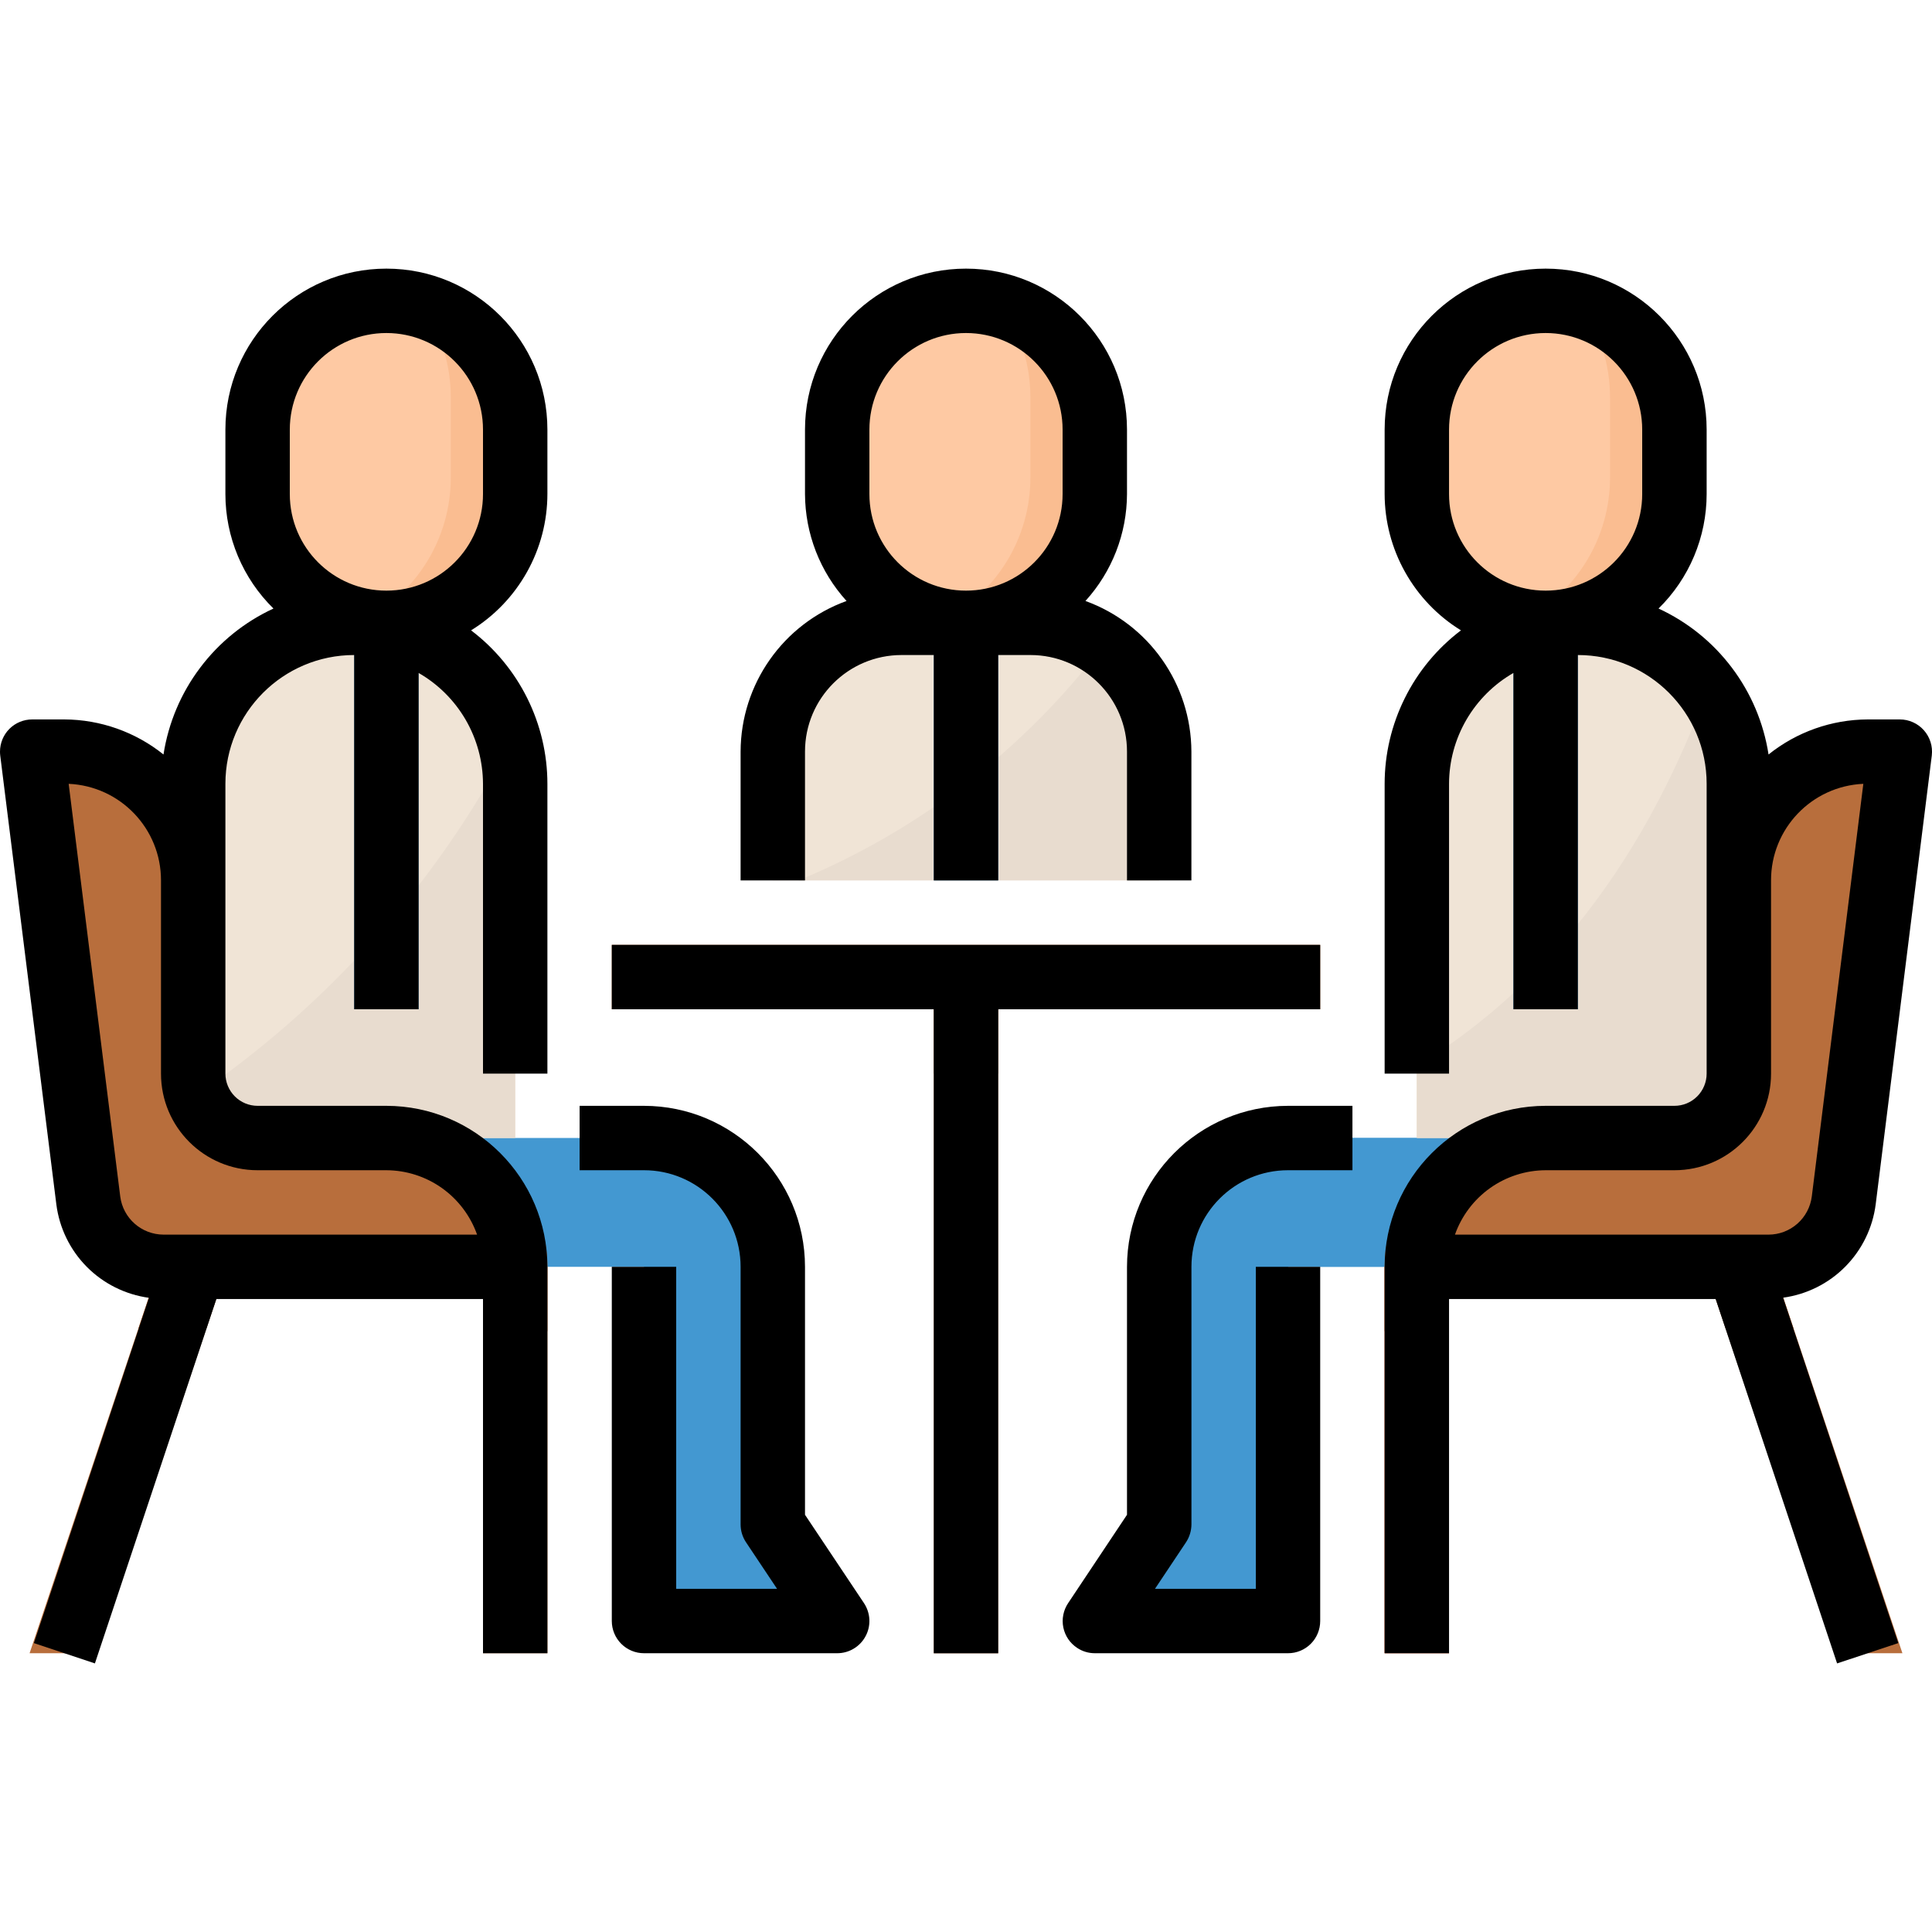
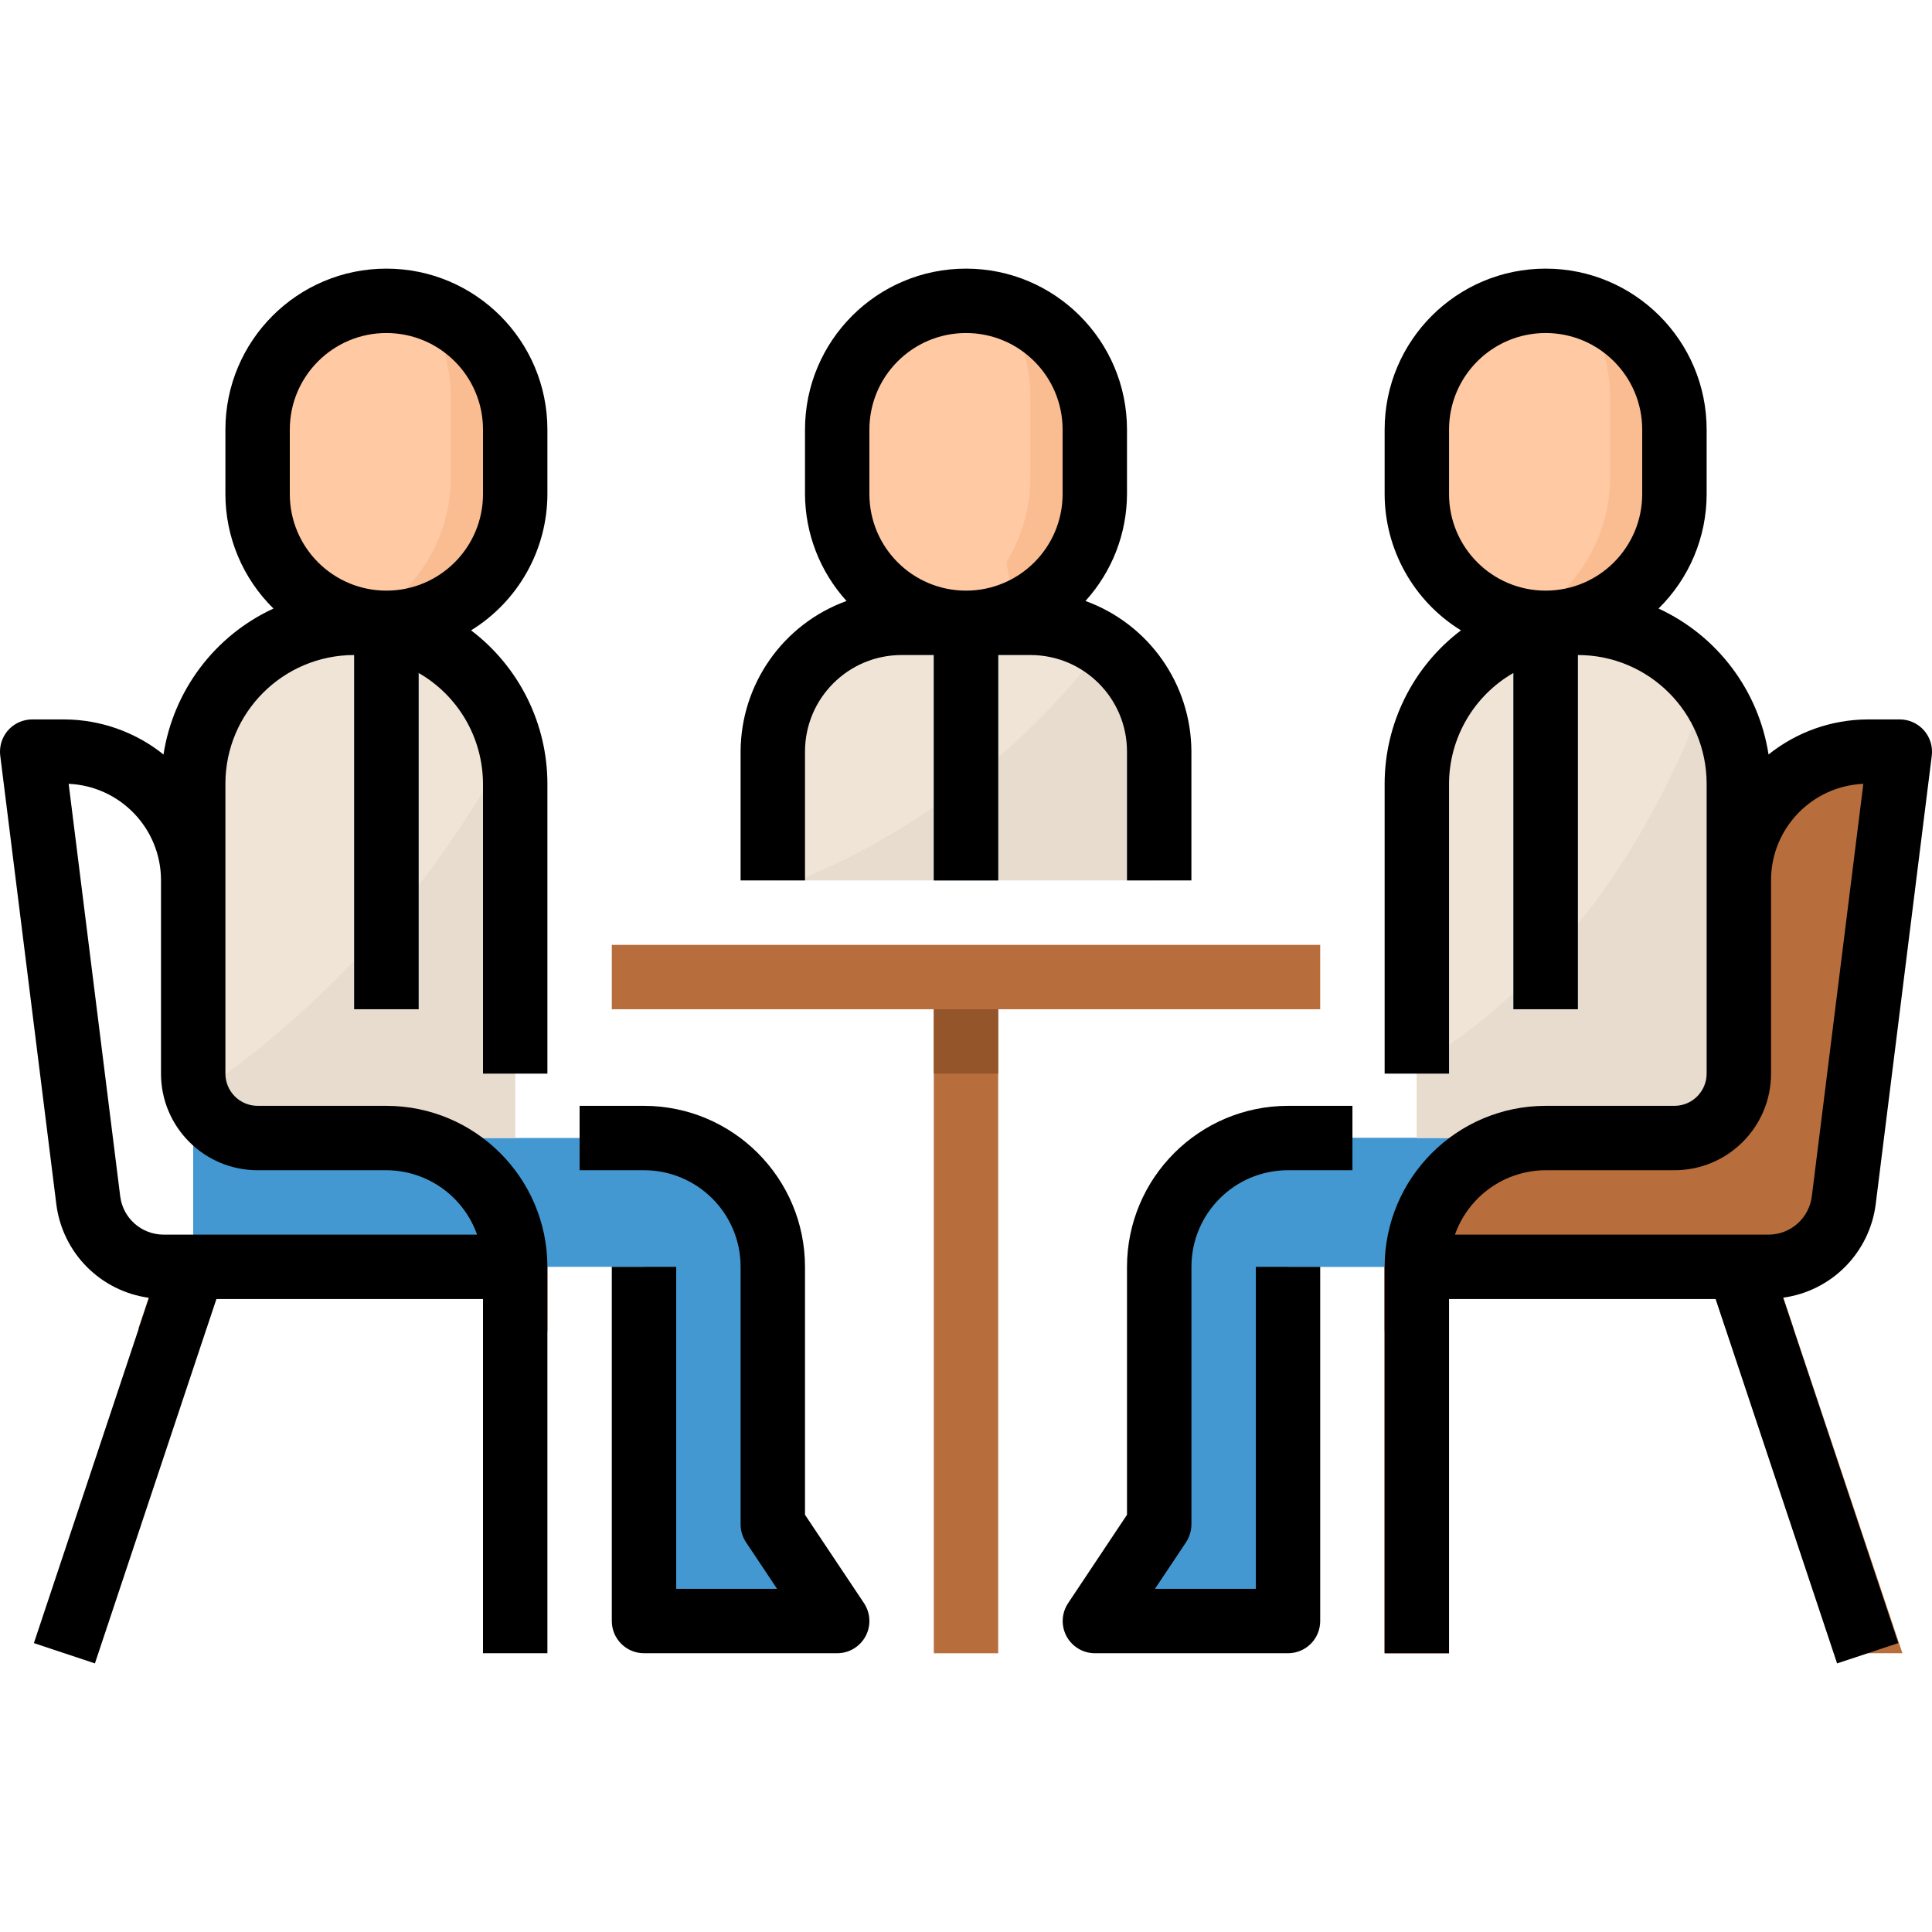
<svg xmlns="http://www.w3.org/2000/svg" width="48" height="48" viewBox="0 0 48 48" fill="none">
  <path d="M19.2 21.873V18.673C19.2 16.905 20.633 15.473 22.4 15.473H25.6C27.367 15.473 28.8 16.905 28.8 18.673V21.873" fill="#F0E4D6" />
  <path d="M27.411 16.037C25.449 18.619 22.836 20.633 19.84 21.873H28.8V18.673C28.801 18.154 28.674 17.642 28.432 17.183C28.19 16.724 27.839 16.33 27.411 16.037Z" fill="#E8DCCF" />
  <path d="M24 7.473C25.767 7.473 27.2 8.905 27.2 10.673V12.273C27.2 14.04 25.768 15.473 24 15.473C22.233 15.473 20.8 14.04 20.8 12.273V10.673C20.8 8.905 22.233 7.473 24 7.473Z" fill="#FEC9A3" />
  <path d="M23.2 15.473H24.8V21.873H23.2V15.473Z" fill="#4398D1" />
  <path d="M39.2 15.473C41.409 15.473 43.2 17.264 43.2 19.473V28.273H35.2V19.473C35.2 17.263 36.991 15.473 39.2 15.473Z" fill="#F0E4D6" />
  <path d="M32 31.473V40.273H27.2L28.8 37.873V31.473C28.8 29.706 30.233 28.273 32 28.273H43.2V31.473H32ZM37.6 15.473H39.2V25.073H37.6V15.473Z" fill="#4398D1" />
  <path d="M38.401 15.473C36.634 15.473 35.201 14.04 35.201 12.273V10.673C35.201 8.906 36.633 7.473 38.401 7.473C40.168 7.473 41.601 8.905 41.601 10.673V12.273C41.601 14.04 40.168 15.473 38.401 15.473Z" fill="#FEC9A3" />
  <path d="M34.4 31.474C34.4 29.707 35.833 28.274 37.6 28.274H41.6C42.484 28.274 43.2 27.558 43.2 26.674V21.874C43.2 20.107 44.633 18.674 46.401 18.674H47.2L45.807 29.825C45.688 30.767 44.888 31.474 43.938 31.474H34.4Z" fill="#E8594A" />
  <path d="M39.2 15.473C41.409 15.473 43.2 17.264 43.2 19.473V28.273H35.2V19.473C35.2 17.263 36.991 15.473 39.2 15.473Z" fill="#F0E4D6" />
  <path d="M32 31.474V40.274H27.2L28.8 37.874V31.474C28.8 29.706 30.233 28.273 32 28.273H43.2V31.474H32Z" fill="#4398D1" />
-   <path d="M38.401 15.473C36.634 15.473 35.201 14.04 35.201 12.273V10.673C35.201 8.906 36.633 7.473 38.401 7.473C40.168 7.473 41.601 8.905 41.601 10.673V12.273C41.601 14.04 40.168 15.473 38.401 15.473Z" fill="#FEC9A3" />
  <path d="M12.8 28.275H4.8V19.475C4.8 17.266 6.591 15.475 8.8 15.475C11.009 15.475 12.8 17.266 12.8 19.475L12.8 28.275Z" fill="#F0E4D6" />
  <path d="M16 31.474V40.274H20.801L19.201 37.874V31.474C19.201 29.706 17.768 28.273 16 28.273H4.8V31.474H16Z" fill="#4398D1" />
  <path d="M9.6 7.473C11.367 7.473 12.8 8.905 12.8 10.673V12.273C12.8 14.04 11.367 15.473 9.6 15.473C7.833 15.473 6.4 14.04 6.4 12.273V10.673C6.4 8.905 7.833 7.473 9.6 7.473Z" fill="#FEC9A3" />
  <path d="M32.8 23.475H15.2V25.075H23.2V41.075H24.8V25.075H32.8V23.475Z" fill="#B86E3C" />
  <path d="M35.201 26.488V28.275H43.201V19.475C43.199 18.629 42.927 17.805 42.424 17.125C40.456 22.476 37.474 25.094 35.201 26.488Z" fill="#E8DCCF" />
  <path d="M37.601 15.473H39.201V25.073H37.601V15.473Z" fill="#4398D1" />
  <path d="M4.8 27.262V28.274H12.8V19.474C12.796 19.14 12.75 18.809 12.663 18.486C10.799 22.01 8.099 25.023 4.8 27.262Z" fill="#E8DCCF" />
  <path d="M8.8 15.473H10.4V25.073H8.8V15.473Z" fill="#4398D1" />
-   <path d="M10.4 28.274H6.4C5.516 28.274 4.8 27.558 4.8 26.674V21.874C4.8 20.107 3.367 18.674 1.6 18.674H0.8L2.194 29.825C2.308 30.724 3.048 31.414 3.954 31.465L0.735 41.074H2.422L5.64 31.474H12V41.074H13.601V31.474C13.6 29.706 12.168 28.274 10.4 28.274Z" fill="#B86E3C" />
  <path d="M12 31.473H13.6V33.073H12V31.473ZM23.2 25.074H24.8V26.674H23.2V25.074ZM5.639 31.474H3.952L3.438 33.008H5.125L5.639 31.474Z" fill="#94552B" />
-   <path d="M10.501 7.619C10.957 8.283 11.201 9.069 11.2 9.874V11.874C11.198 12.608 10.994 13.327 10.61 13.952C10.226 14.577 9.676 15.084 9.022 15.416C10.742 15.751 12.406 14.629 12.742 12.91C12.782 12.7 12.802 12.488 12.8 12.274V10.674C12.797 9.258 11.86 8.014 10.501 7.619ZM24.901 7.619C25.357 8.283 25.601 9.069 25.6 9.874V11.874C25.599 12.608 25.394 13.327 25.01 13.952C24.626 14.577 24.077 15.084 23.423 15.416C25.142 15.751 26.807 14.629 27.142 12.91C27.183 12.7 27.202 12.488 27.2 12.274V10.674C27.196 9.258 26.26 8.014 24.901 7.619ZM39.301 7.619C39.758 8.283 40.001 9.069 40.001 9.874V11.874C39.999 12.608 39.795 13.327 39.41 13.952C39.026 14.577 38.477 15.084 37.823 15.416C39.542 15.751 41.207 14.629 41.542 12.91C41.583 12.7 41.602 12.488 41.601 12.274V10.674C41.596 9.258 40.66 8.014 39.301 7.619Z" fill="#FABD91" />
+   <path d="M10.501 7.619C10.957 8.283 11.201 9.069 11.2 9.874V11.874C11.198 12.608 10.994 13.327 10.61 13.952C10.226 14.577 9.676 15.084 9.022 15.416C10.742 15.751 12.406 14.629 12.742 12.91C12.782 12.7 12.802 12.488 12.8 12.274V10.674C12.797 9.258 11.86 8.014 10.501 7.619ZM24.901 7.619C25.357 8.283 25.601 9.069 25.6 9.874V11.874C25.599 12.608 25.394 13.327 25.01 13.952C25.142 15.751 26.807 14.629 27.142 12.91C27.183 12.7 27.202 12.488 27.2 12.274V10.674C27.196 9.258 26.26 8.014 24.901 7.619ZM39.301 7.619C39.758 8.283 40.001 9.069 40.001 9.874V11.874C39.999 12.608 39.795 13.327 39.41 13.952C39.026 14.577 38.477 15.084 37.823 15.416C39.542 15.751 41.207 14.629 41.542 12.91C41.583 12.7 41.602 12.488 41.601 12.274V10.674C41.596 9.258 40.66 8.014 39.301 7.619Z" fill="#FABD91" />
  <path d="M34.4 31.473H36V41.073H34.4V31.473Z" fill="#E8594A" />
  <path d="M47.265 41.074L44.045 31.465C44.951 31.414 45.691 30.724 45.805 29.825L47.2 18.674H46.401C44.633 18.674 43.2 20.107 43.2 21.874V26.674C43.2 27.558 42.484 28.274 41.6 28.274H37.6C35.833 28.274 34.4 29.707 34.4 31.474V41.074H36V31.474H42.361L45.579 41.074H47.265Z" fill="#B86E3C" />
  <path d="M34.4 31.473H36V33.073H34.4V31.473ZM42.361 31.474H44.048L44.561 33.008H42.874L42.361 31.474Z" fill="#94552B" />
  <path d="M18.4 18.674V21.874H20V18.674C20 17.348 21.075 16.274 22.4 16.274H23.2V21.874H24.8V16.274H25.6C26.926 16.274 28 17.348 28 18.674V21.874H29.6V18.674C29.595 16.997 28.544 15.503 26.968 14.931C27.629 14.203 27.997 13.257 28 12.274V10.674C28 8.465 26.209 6.674 24 6.674C21.791 6.674 20 8.465 20 10.674V12.274C20.004 13.257 20.371 14.203 21.032 14.931C19.456 15.502 18.405 16.997 18.4 18.674ZM21.6 10.674C21.6 9.348 22.675 8.274 24 8.274C25.326 8.274 26.4 9.348 26.4 10.674V12.274C26.4 13.6 25.326 14.674 24 14.674C22.675 14.674 21.6 13.6 21.6 12.274V10.674ZM14.4 29.074H16C17.326 29.074 18.4 30.149 18.4 31.474V37.874C18.4 38.032 18.447 38.186 18.535 38.318L19.306 39.474H16.8V31.474H15.2V40.274C15.2 40.486 15.285 40.69 15.435 40.84C15.585 40.99 15.788 41.074 16 41.074H20.8C20.945 41.074 21.087 41.035 21.211 40.96C21.335 40.886 21.437 40.779 21.505 40.651C21.574 40.524 21.606 40.38 21.599 40.235C21.592 40.091 21.546 39.951 21.466 39.83L20 37.634V31.474C19.998 29.266 18.208 27.477 16 27.474H14.4L14.4 29.074ZM2.358 41.327L5.376 32.274H12V41.074H13.6V31.474C13.598 29.266 11.808 27.477 9.6 27.474H6.4C6.188 27.474 5.985 27.39 5.835 27.24C5.685 27.09 5.6 26.886 5.6 26.674V19.474C5.6 17.707 7.033 16.274 8.8 16.274V25.074H10.4V16.719C10.885 16.997 11.288 17.399 11.569 17.882C11.85 18.366 11.998 18.915 12 19.474V26.674H13.6V19.474C13.6 18.735 13.428 18.007 13.099 17.345C12.77 16.684 12.293 16.107 11.704 15.661C12.282 15.305 12.76 14.806 13.092 14.213C13.424 13.621 13.599 12.953 13.6 12.274V10.674C13.6 8.465 11.809 6.674 9.6 6.674C7.391 6.674 5.6 8.465 5.6 10.674V12.274C5.6 12.804 5.706 13.328 5.911 13.817C6.116 14.305 6.416 14.748 6.794 15.119C6.075 15.451 5.449 15.956 4.973 16.589C4.496 17.221 4.183 17.962 4.062 18.745C3.363 18.185 2.495 17.878 1.6 17.874H0.8C0.588 17.874 0.384 17.958 0.234 18.108C0.084 18.258 7.45445e-05 18.462 0 18.674C0 18.707 0.002 18.74 0.006 18.773L1.4 29.924C1.475 30.51 1.741 31.055 2.157 31.475C2.573 31.894 3.116 32.164 3.702 32.244L0.842 40.822L2.358 41.327ZM7.2 10.674C7.2 9.348 8.274 8.274 9.6 8.274C10.926 8.274 12 9.348 12 10.674V12.274C12 13.6 10.926 14.674 9.6 14.674C8.274 14.674 7.2 13.6 7.2 12.274V10.674ZM2.987 29.725L1.706 19.474C2.99 19.531 4.002 20.589 4 21.874V26.674C4 28 5.074 29.074 6.4 29.074H9.6C10.095 29.076 10.577 29.231 10.98 29.517C11.383 29.804 11.688 30.208 11.853 30.674H4.062C3.516 30.672 3.056 30.267 2.987 29.725Z" fill="black" />
-   <path d="M15.2 25.075H23.2V41.075H24.8V25.075H32.8V23.475H15.2V25.075Z" fill="black" />
  <path d="M29.601 37.874V31.474C29.601 30.148 30.675 29.074 32.001 29.074H33.601V27.474H32.001C29.793 27.477 28.003 29.266 28 31.474V37.634L26.535 39.833C26.477 39.92 26.437 40.018 26.417 40.121C26.396 40.225 26.397 40.331 26.418 40.434C26.439 40.537 26.48 40.635 26.539 40.722C26.598 40.809 26.673 40.883 26.761 40.941C26.891 41.028 27.044 41.074 27.201 41.074H32.001C32.213 41.074 32.416 40.99 32.566 40.84C32.716 40.69 32.8 40.486 32.8 40.274V31.474H31.201V39.474H28.695L29.466 38.318C29.553 38.186 29.6 38.032 29.601 37.874ZM42.401 12.274V10.674C42.401 8.465 40.609 6.674 38.401 6.674C36.192 6.674 34.401 8.465 34.401 10.674V12.274C34.402 12.953 34.577 13.621 34.909 14.213C35.241 14.806 35.718 15.305 36.297 15.661C35.708 16.107 35.23 16.684 34.902 17.345C34.573 18.007 34.401 18.735 34.401 19.474V26.674H36.001V19.474C36.002 18.915 36.151 18.366 36.432 17.882C36.713 17.399 37.116 16.997 37.601 16.719V25.074H39.201V16.274C40.968 16.274 42.401 17.707 42.401 19.474V26.674C42.401 26.886 42.316 27.09 42.166 27.24C42.016 27.39 41.813 27.474 41.601 27.474H38.401C36.193 27.477 34.403 29.266 34.401 31.474V41.074H36.001V32.274H42.625L45.642 41.327L47.163 40.822L44.299 32.241C44.885 32.161 45.428 31.891 45.844 31.471C46.26 31.052 46.526 30.507 46.601 29.921L47.995 18.77C48.008 18.658 47.998 18.544 47.964 18.436C47.93 18.328 47.874 18.228 47.799 18.144C47.724 18.059 47.632 17.991 47.529 17.945C47.426 17.898 47.314 17.874 47.201 17.874H46.401C45.505 17.878 44.638 18.185 43.939 18.745C43.818 17.962 43.505 17.221 43.028 16.589C42.551 15.956 41.926 15.451 41.206 15.119C41.584 14.748 41.885 14.305 42.09 13.816C42.295 13.328 42.401 12.804 42.401 12.274ZM46.294 19.474L45.014 29.723C44.981 29.985 44.854 30.227 44.656 30.402C44.458 30.577 44.203 30.674 43.938 30.674H36.148C36.313 30.208 36.617 29.804 37.021 29.517C37.424 29.231 37.906 29.076 38.401 29.074H41.601C42.926 29.074 44.001 28 44.001 26.674V21.874C43.999 20.588 45.01 19.531 46.294 19.474ZM36.001 10.674C36.001 9.348 37.075 8.274 38.401 8.274C39.726 8.274 40.8 9.348 40.8 10.674V12.274C40.8 13.6 39.726 14.674 38.401 14.674C37.075 14.674 36.001 13.6 36.001 12.274V10.674Z" fill="black" />
</svg>